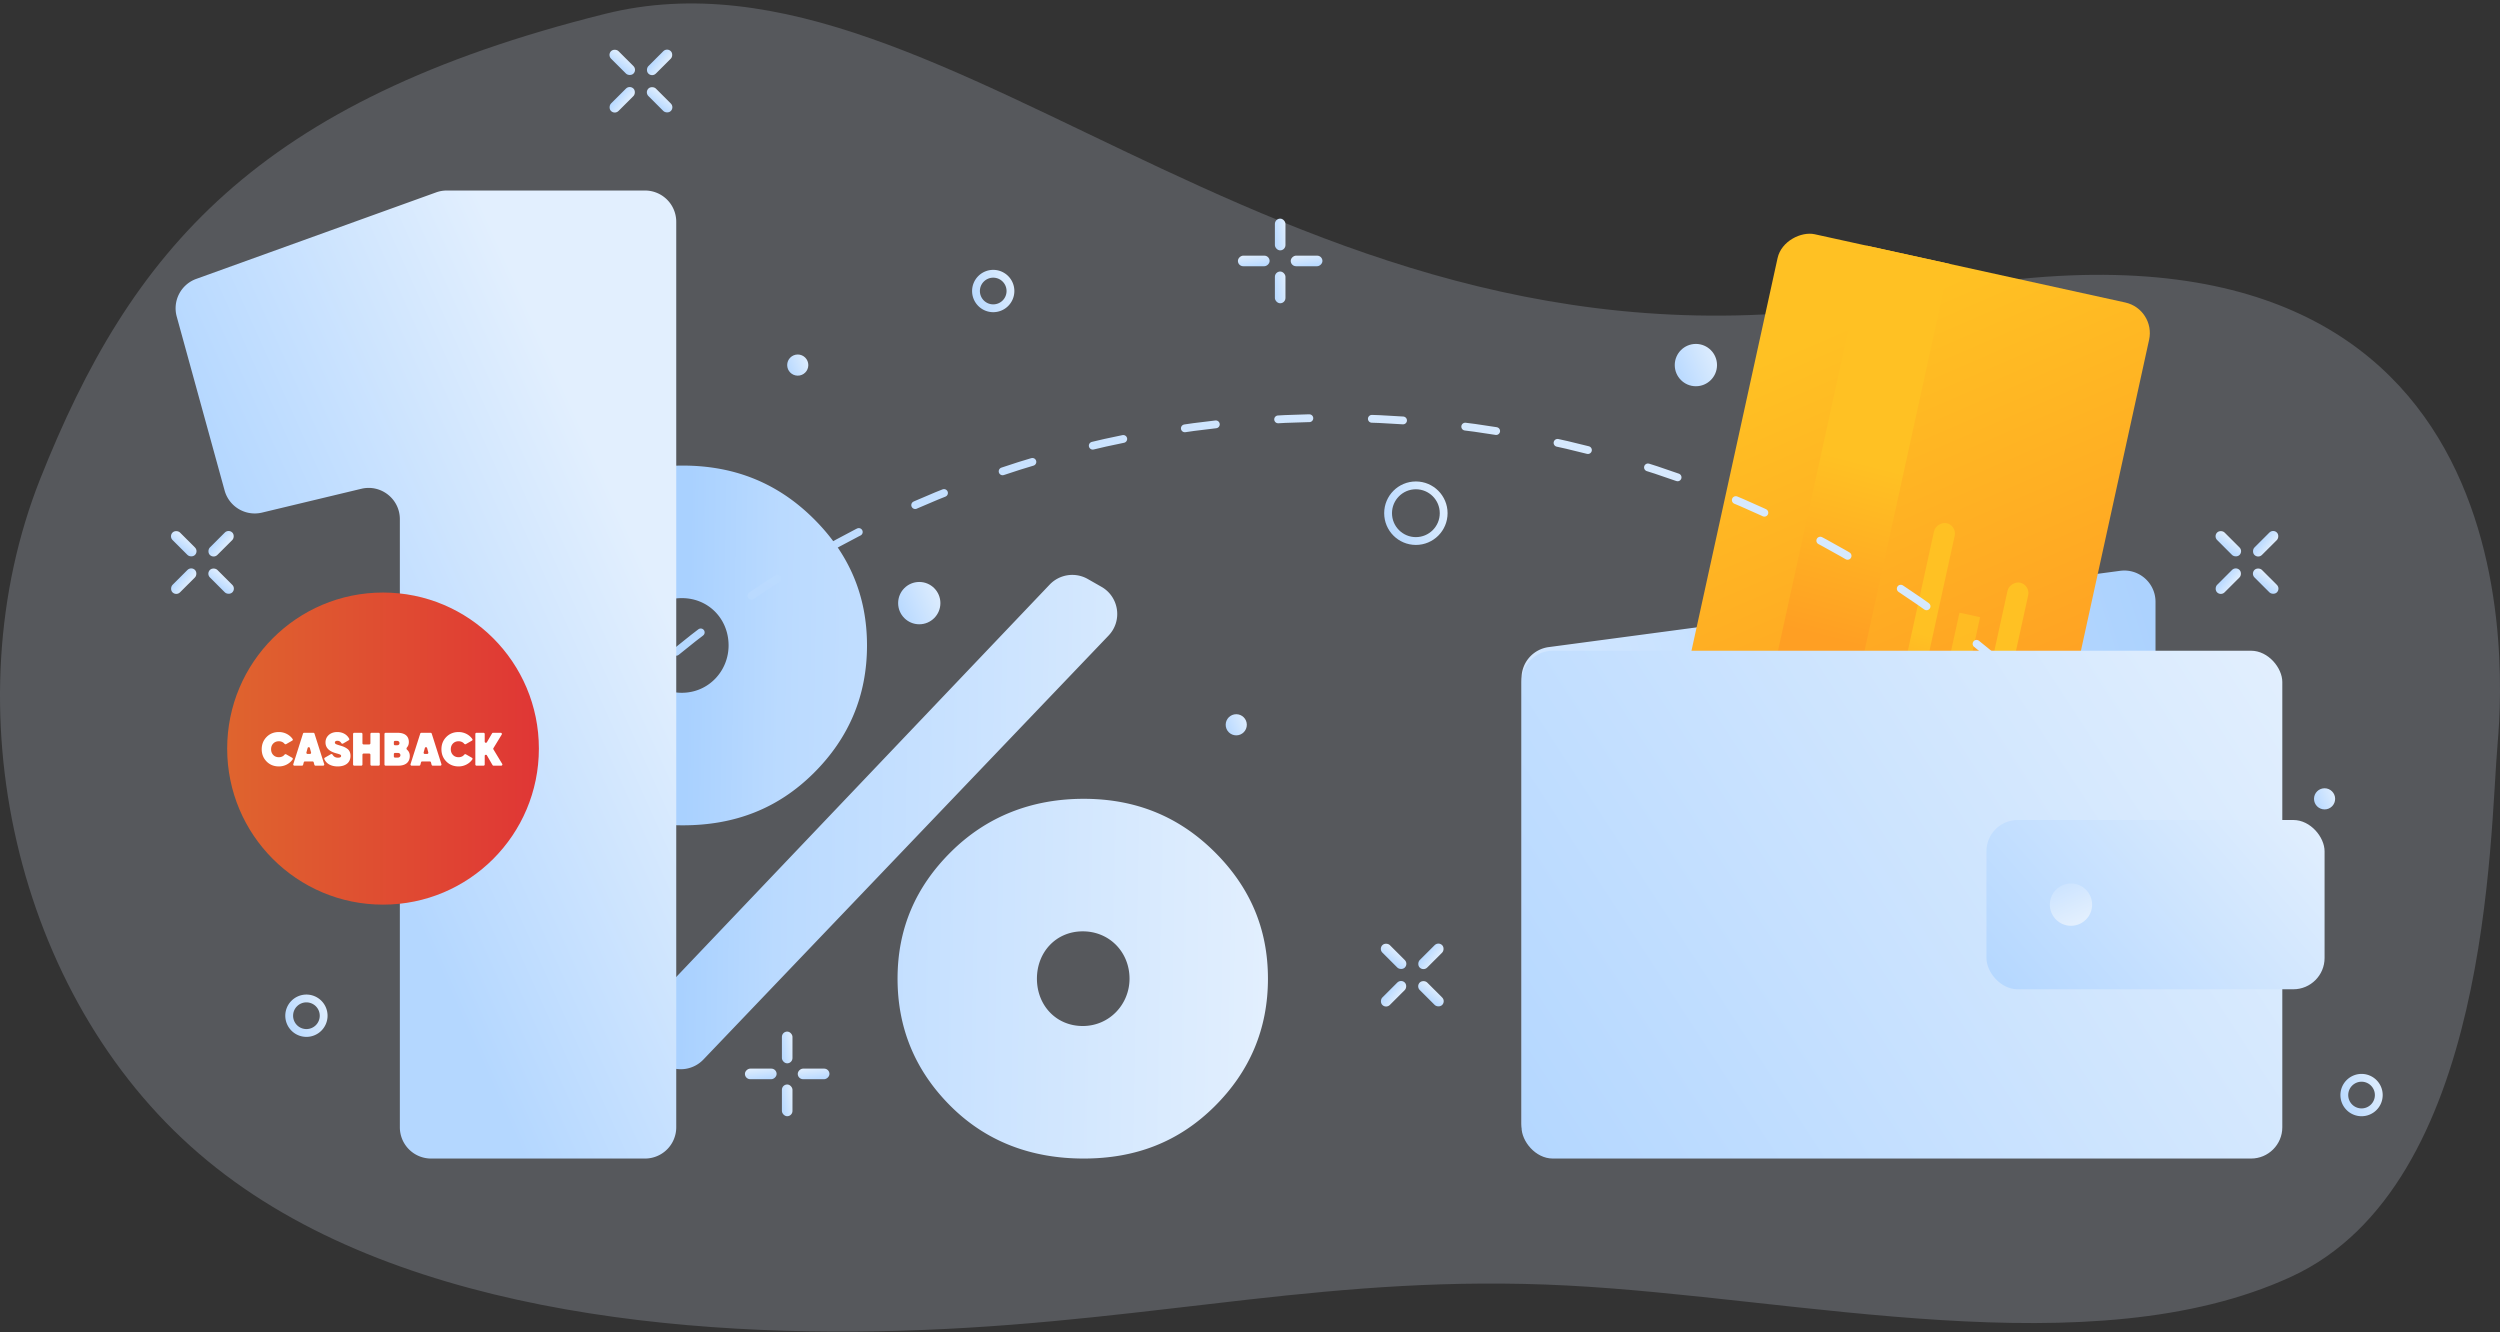
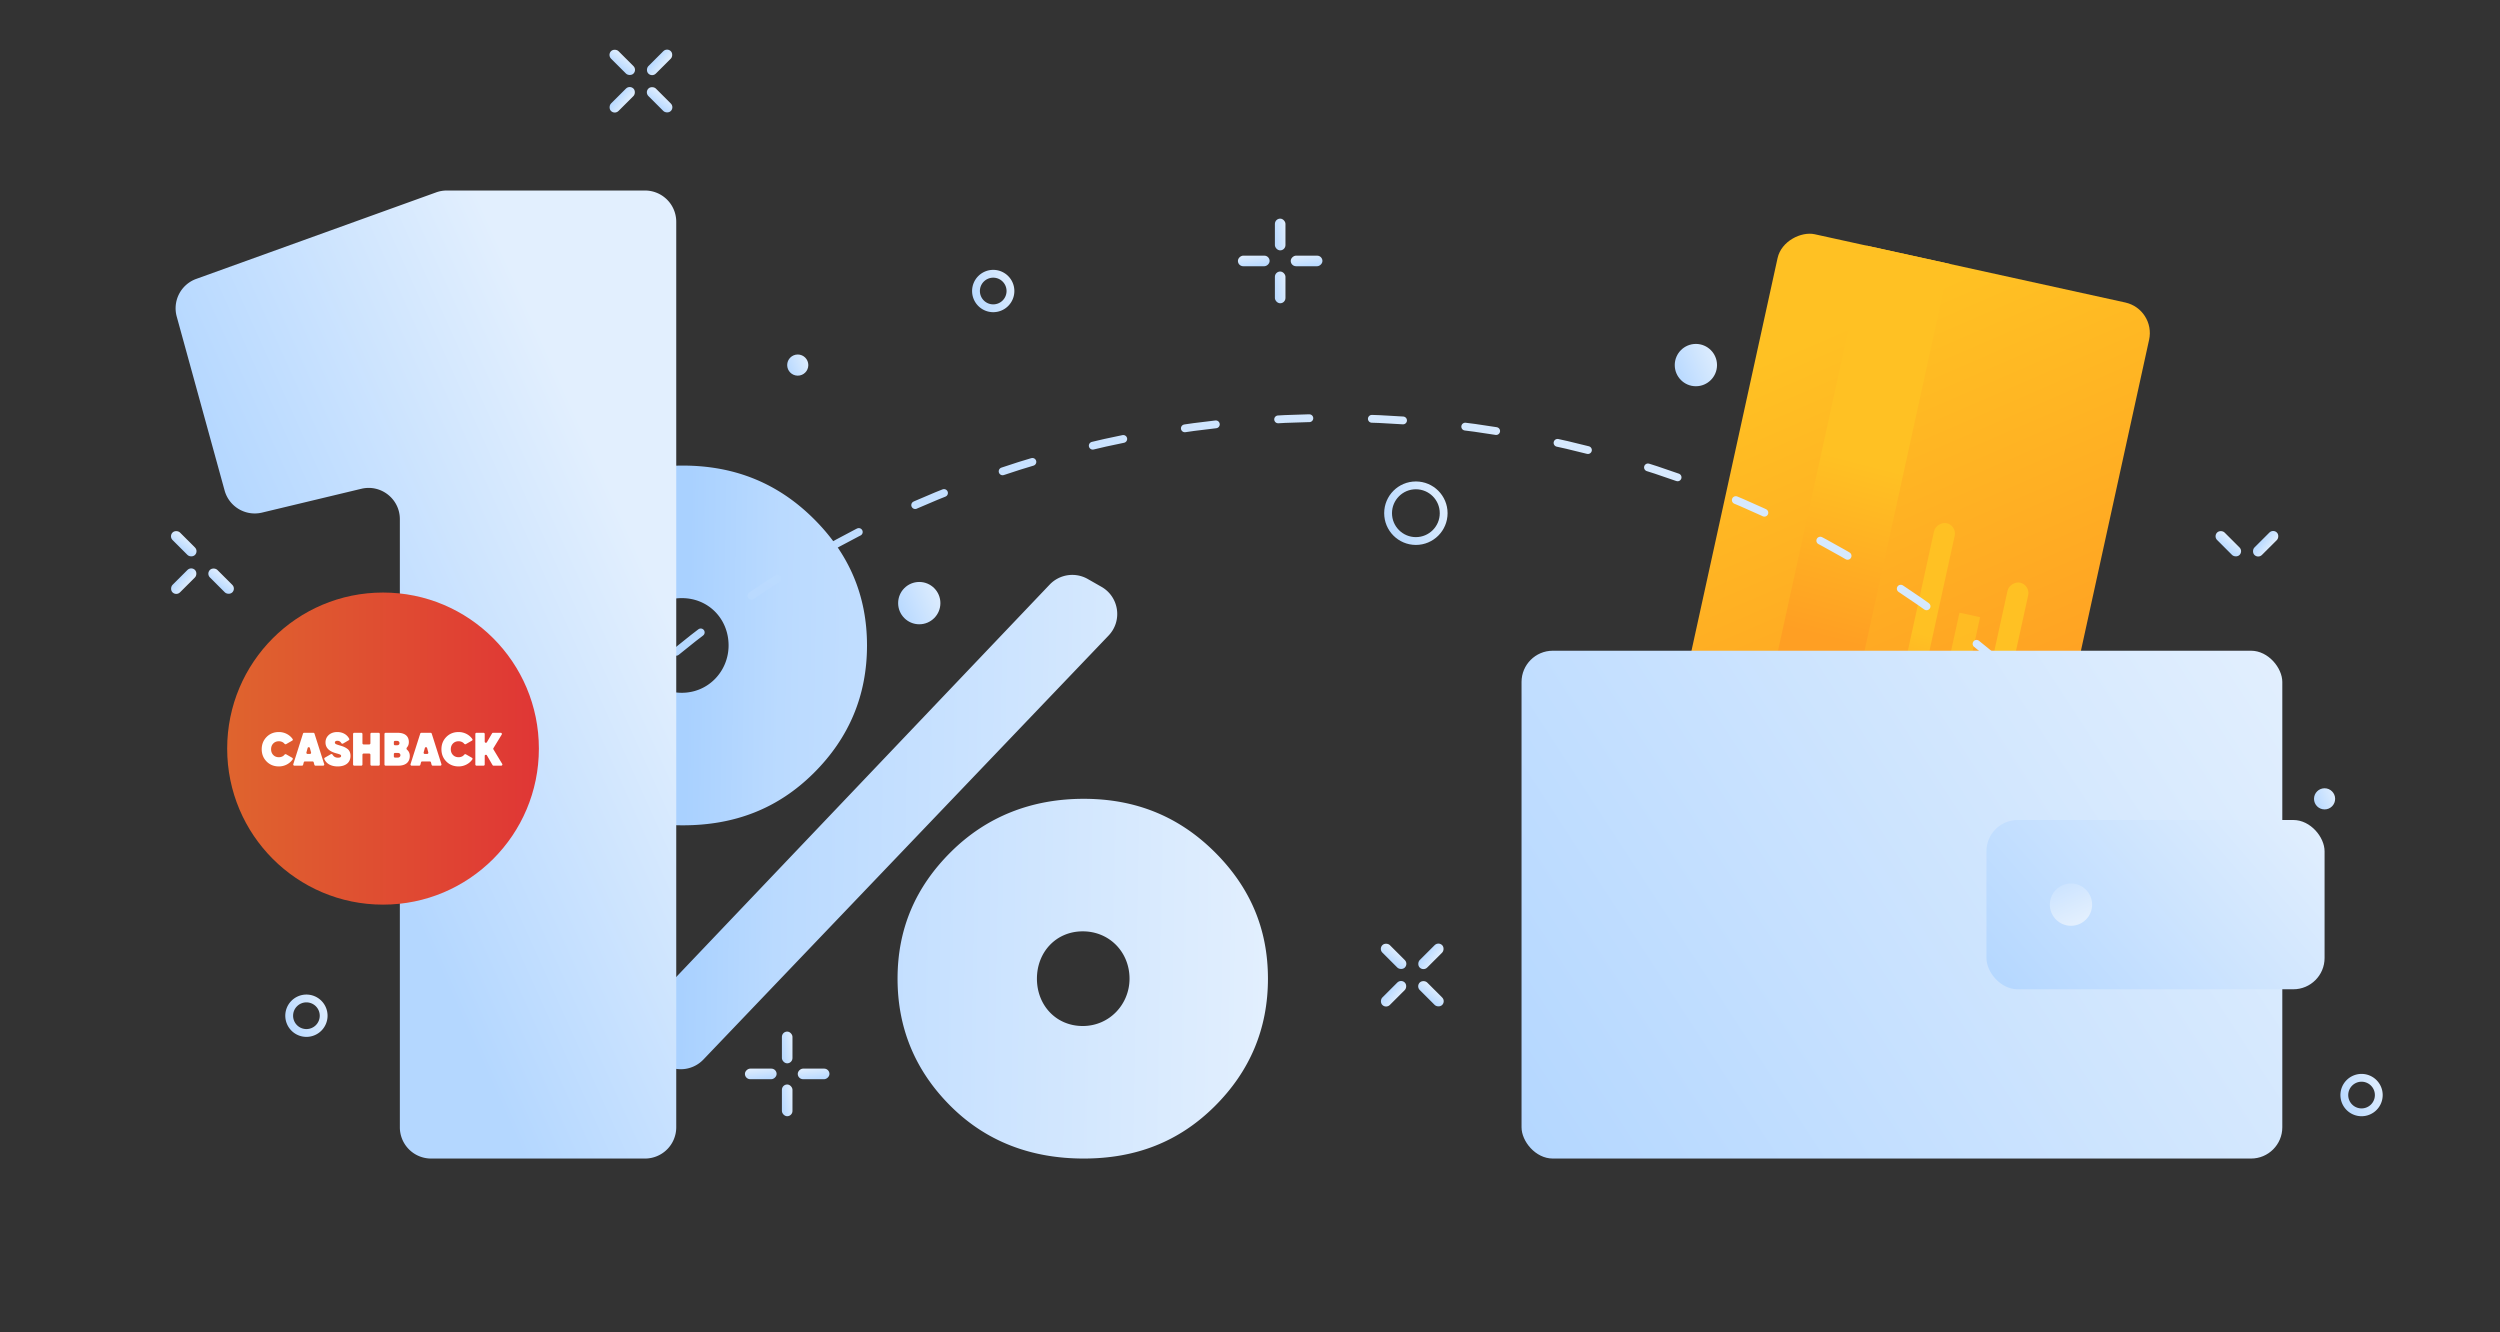
<svg xmlns="http://www.w3.org/2000/svg" fill="none" viewBox="0 0 640 341">
  <rect x="0" y="0" width="640" height="341" fill="#333333" stroke="none" />
-   <path fill="#E2EFFE" d="M490.054 75.607c156.552-31.906 151.422 91.012 149.342 114.653-2.081 23.641-1.804 113.174-52.874 136.595-51.163 23.523-125.968 5.29-185.455 2.23-59.486-3.06-103.562 8.95-164.481 11.374-60.92 2.424-138.67-4.545-185.701-45.178-47.124-40.531-63.62-114.623-40.59-172.69 23.122-58.169 55.02-96.69 144.58-119.037 89.561-22.346 178.627 103.959 335.179 72.053z" opacity=".2" />
-   <path fill="url(#paint0_linear)" d="M389.514 173.589a8 8 0 016.942-7.929l146.297-19.531c4.796-.64 9.059 3.091 9.059 7.93v113.859a8.001 8.001 0 01-6.942 7.93l-146.297 19.53c-4.797.641-9.059-3.091-9.059-7.929v-113.86z" />
+   <path fill="#E2EFFE" d="M490.054 75.607z" opacity=".2" />
  <rect width="162.492" height="97.384" fill="url(#paint1_linear)" rx="8" transform="rotate(-77.634 345.836 -153.768) skewX(-.03)" />
  <path fill="url(#paint2_linear)" d="M0 0h162.492v21.641H0z" transform="rotate(-77.634 359.29 -164.581) skewX(-.03)" />
  <rect width="86.662" height="5.41" fill="url(#paint3_linear)" rx="2.705" transform="rotate(-77.634 374.058 -187.534) skewX(-.03)" />
  <path fill="url(#paint4_linear)" d="M0 0h64.997v5.41H0z" opacity=".8" transform="rotate(-77.634 380.786 -192.94) skewX(-.03)" />
  <rect width="75.83" height="5.41" fill="url(#paint5_linear)" rx="2.705" transform="rotate(-77.634 387.513 -198.347) skewX(-.03)" />
  <path fill="url(#paint6_linear)" d="M174.788 211.282c13.441 0 24.438-4.362 33.48-13.329 9.043-8.967 13.686-19.873 13.686-32.717 0-12.844-4.643-23.507-13.686-32.474-9.042-8.967-20.039-13.572-33.48-13.572-13.441 0-24.927 4.605-33.969 13.572-9.043 8.967-13.686 19.63-13.686 32.474 0 12.844 4.643 23.75 13.686 32.717 9.042 8.967 20.528 13.329 33.969 13.329zm-4.441 61.404a7.999 7.999 0 009.717-1.439l103.732-108.545c3.595-3.761 2.7-9.898-1.819-12.476l-3.506-2a7.998 7.998 0 00-9.759 1.433L165.245 258.375c-3.591 3.774-2.675 9.92 1.862 12.481l3.24 1.83zm16.171-107.45c0 6.543-5.132 12.117-11.975 12.117-6.842 0-11.73-5.331-11.73-12.117 0-6.786 4.888-12.117 11.73-12.117 6.843 0 11.975 5.331 11.975 12.117zm90.911 131.352c13.441 0 24.438-4.362 33.481-13.329 9.042-8.967 13.685-19.873 13.685-32.717 0-12.844-4.643-23.508-13.685-32.474-9.043-8.967-20.04-13.572-33.481-13.572-13.441 0-24.927 4.605-33.969 13.572-9.042 8.966-13.686 19.63-13.686 32.474 0 12.844 4.644 23.75 13.686 32.717 9.042 8.967 20.528 13.329 33.969 13.329zm11.73-46.046c0 6.543-5.132 12.117-11.974 12.117-6.843 0-11.731-5.331-11.731-12.117 0-6.786 4.888-12.117 11.731-12.117 6.842 0 11.974 5.331 11.974 12.117z" />
  <path stroke="url(#paint7_linear)" stroke-dasharray="8 16" stroke-linecap="round" stroke-width="2" d="M173.117 166.861c45.689-37.413 104.081-59.858 167.708-59.858 66.364 0 127.032 24.417 173.532 64.769" />
  <rect width="194.757" height="130.001" x="389.514" y="166.587" fill="url(#paint8_linear)" rx="8" />
  <rect width="86.559" height="43.334" x="508.532" y="209.92" fill="url(#paint9_linear)" rx="8" />
  <ellipse cx="530.172" cy="231.587" fill="url(#paint10_linear)" rx="5.41" ry="5.417" />
  <path fill="url(#paint11_linear)" d="M50.243 71.397a8 8 0 00-5 9.649L57.5 125.569a8 8 0 009.58 5.656l25.416-6.095c5.03-1.207 9.866 2.606 9.866 7.779v155.679a8 8 0 008 8h54.756a8 8 0 008-8V56.773a8 8 0 00-8-8h-50.744a8 8 0 00-2.714.474l-61.416 22.15z" />
  <ellipse cx="98.055" cy="191.639" fill="url(#paint12_linear)" rx="39.898" ry="39.948" />
  <path fill="#fff" d="M71.392 196.205c1.441 0 2.758-.688 3.523-1.802a.282.282 0 00-.1-.404l-1.549-.892c-.15-.087-.34-.025-.449.111-.316.4-.83.63-1.425.63-.588 0-1.068-.192-1.44-.577-.372-.385-.552-.878-.552-1.467 0-.589.18-1.082.552-1.467.372-.385.852-.577 1.44-.577.585 0 1.105.238 1.423.626.11.133.298.192.447.106l1.552-.894a.283.283 0 00.1-.406c-.766-1.103-2.082-1.79-3.522-1.79-1.26 0-2.316.421-3.144 1.263-.828.842-1.248 1.888-1.248 3.139s.42 2.297 1.248 3.139c.828.842 1.884 1.262 3.144 1.262zm11.317-.192a.3.3 0 00.286-.391l-2.486-7.818a.3.3 0 00-.285-.209h-2.37a.3.3 0 00-.286.209l-2.485 7.818a.3.3 0 00.286.391h1.94a.3.3 0 00.29-.223l.169-.636a.3.3 0 01.29-.223h1.962a.3.3 0 01.29.223l.17.636a.3.3 0 00.29.223h1.939zm-3.96-4.516c.08-.296.5-.296.58 0l.304 1.132a.3.3 0 01-.29.378h-.609a.3.3 0 01-.29-.378l.305-1.132zm7.7 4.708c2.016 0 3.276-.974 3.276-2.693 0-.83-.276-1.456-.84-1.84-.564-.397-.984-.566-1.788-.806-.54-.156-.9-.277-1.092-.373-.18-.096-.276-.228-.276-.409 0-.252.216-.445.636-.445.433 0 .766.193.998.574.096.157.299.231.458.138l1.462-.856a.281.281 0 00.115-.37c-.573-1.112-1.71-1.723-3.045-1.723-.9 0-1.632.253-2.196.758-.552.505-.828 1.143-.828 1.912 0 1.299.84 2.201 2.508 2.706l.468.132c.204.06.348.097.432.133.084.024.192.06.3.108.228.096.288.228.288.385 0 .288-.276.433-.816.433-.614 0-1.068-.254-1.36-.755-.094-.159-.296-.232-.455-.14l-1.54.893a.28.28 0 00-.125.349c.488 1.166 1.705 1.889 3.42 1.889zm8.377-5.928a.3.3 0 01-.3.3h-1.44a.3.3 0 01-.3-.3v-2.382a.3.3 0 00-.3-.3h-1.8a.3.3 0 00-.3.3v7.818a.3.3 0 00.3.3h1.8a.3.3 0 00.3-.3v-2.503a.3.3 0 01.3-.3h1.44a.3.3 0 01.3.3v2.503a.3.3 0 00.3.3h1.8a.3.3 0 00.3-.3v-7.818a.3.3 0 00-.3-.3h-1.8a.3.3 0 00-.3.3v2.382zm9.381 1.66a.414.414 0 01-.035-.576c.33-.37.493-.834.493-1.397 0-1.527-1.02-2.369-2.904-2.369h-3.036a.3.3 0 00-.3.3v7.818a.3.3 0 00.3.3h3.252c1.908 0 2.928-.938 2.928-2.477 0-.667-.233-1.202-.698-1.599zm-2.59-2.274c.348 0 .648.193.648.566 0 .324-.168.505-.516.553l-.62.008a.3.3 0 01-.304-.3v-.527a.3.3 0 01.3-.3h.492zm-.492 4.282a.3.3 0 01-.3-.3v-.6a.3.3 0 01.303-.3l.814.009c.015 0 .031.001.046.004.345.064.517.256.517.585 0 .349-.288.602-.672.602h-.708zm11.595 2.068a.3.3 0 00.286-.391l-2.485-7.818a.299.299 0 00-.286-.209h-2.369a.3.3 0 00-.286.209l-2.485 7.818a.3.3 0 00.286.391h1.939a.3.3 0 00.29-.223l.169-.636a.3.3 0 01.29-.223h1.963a.3.3 0 01.29.223l.169.636a.3.3 0 00.29.223h1.939zm-3.959-4.516c.08-.296.5-.296.579 0l.305 1.132a.3.3 0 01-.29.378h-.609a.3.3 0 01-.29-.378l.305-1.132zm8.639 4.708c1.441 0 2.758-.688 3.523-1.802a.282.282 0 00-.1-.404l-1.549-.892c-.15-.087-.341-.025-.449.111-.316.4-.829.63-1.425.63-.588 0-1.068-.192-1.44-.577-.372-.385-.552-.878-.552-1.467 0-.589.18-1.082.552-1.467.372-.385.852-.577 1.44-.577.585 0 1.105.238 1.423.626.109.133.298.192.446.106l1.553-.894a.284.284 0 00.099-.406c-.765-1.103-2.081-1.79-3.521-1.79-1.26 0-2.316.421-3.144 1.263-.828.842-1.248 1.888-1.248 3.139s.42 2.297 1.248 3.139c.828.842 1.884 1.262 3.144 1.262zm8.917-4.365a.3.3 0 01.001-.312l2.122-3.477a.3.3 0 00-.256-.456h-1.957a.3.3 0 00-.259.148l-1.322 2.263c-.155.264-.559.154-.559-.152v-1.959a.3.3 0 00-.3-.3h-1.8a.3.3 0 00-.3.3v7.818a.3.3 0 00.3.3h1.8a.3.3 0 00.3-.3v-2.191c0-.306.406-.415.559-.15l1.442 2.491a.3.3 0 00.26.15h1.959a.3.3 0 00.257-.455l-2.247-3.718z" />
  <ellipse cx="204.224" cy="93.461" fill="url(#paint13_linear)" rx="2.705" ry="2.708" />
-   <ellipse cx="316.48" cy="185.545" fill="url(#paint14_linear)" rx="2.705" ry="2.708" />
  <ellipse cx="595.091" cy="204.504" fill="url(#paint15_linear)" rx="2.705" ry="2.708" />
  <ellipse cx="235.332" cy="154.399" fill="url(#paint16_linear)" rx="5.41" ry="5.417" />
  <ellipse cx="434.146" cy="93.461" fill="url(#paint17_linear)" rx="5.41" ry="5.417" />
  <path stroke="url(#paint18_linear)" stroke-width="2" d="M258.676 74.502a4.413 4.413 0 01-4.41 4.417 4.414 4.414 0 01-4.41-4.416 4.414 4.414 0 014.41-4.417 4.413 4.413 0 014.41 4.416z" />
  <path stroke="url(#paint19_linear)" stroke-width="2" d="M608.968 280.338a4.413 4.413 0 01-4.41 4.416 4.413 4.413 0 01-4.41-4.416 4.414 4.414 0 014.41-4.417 4.413 4.413 0 014.41 4.417z" />
  <path stroke="url(#paint20_linear)" stroke-width="2" d="M82.854 260.025a4.414 4.414 0 01-4.41 4.417 4.414 4.414 0 01-4.41-4.417 4.413 4.413 0 014.41-4.417 4.413 4.413 0 014.41 4.417z" />
  <path stroke="url(#paint21_linear)" stroke-width="2" d="M369.579 131.378c0 3.936-3.186 7.125-7.115 7.125-3.928 0-7.114-3.189-7.114-7.125s3.186-7.125 7.114-7.125c3.929 0 7.115 3.189 7.115 7.125z" />
  <rect width="2.707" height="8.12" fill="url(#paint22_linear)" rx="1.353" transform="rotate(-45.036 469.428 -304.188)" />
  <rect width="2.707" height="8.12" fill="url(#paint23_linear)" rx="1.353" transform="rotate(45.036 -106.537 564.6)" />
  <rect width="2.707" height="8.12" fill="url(#paint24_linear)" rx="1.353" transform="rotate(-45.036 485.758 -310.935)" />
  <rect width="2.707" height="8.12" fill="url(#paint25_linear)" rx="1.353" transform="rotate(45.036 -122.868 557.853)" />
  <rect width="2.708" height="8.115" x="316.905" y="68.156" fill="url(#paint26_linear)" rx="1.354" transform="rotate(-90 316.905 68.156)" />
  <rect width="2.705" height="8.125" x="326.372" y="55.969" fill="url(#paint27_linear)" rx="1.352" />
  <rect width="2.708" height="8.115" x="330.429" y="68.156" fill="url(#paint28_linear)" rx="1.354" transform="rotate(-90 330.429 68.156)" />
  <rect width="2.705" height="8.125" x="326.372" y="69.511" fill="url(#paint29_linear)" rx="1.352" />
  <rect width="2.708" height="8.115" x="190.7" y="276.275" fill="url(#paint30_linear)" rx="1.354" transform="rotate(-90 190.7 276.275)" />
  <rect width="2.705" height="8.125" x="200.167" y="264.087" fill="url(#paint31_linear)" rx="1.352" />
  <rect width="2.708" height="8.115" x="204.225" y="276.275" fill="url(#paint32_linear)" rx="1.354" transform="rotate(-90 204.225 276.275)" />
  <rect width="2.705" height="8.125" x="200.167" y="277.629" fill="url(#paint33_linear)" rx="1.352" />
  <rect width="2.707" height="8.12" fill="url(#paint34_linear)" rx="1.353" transform="rotate(-45.036 448.885 -614.722)" />
  <rect width="2.707" height="8.12" fill="url(#paint35_linear)" rx="1.353" transform="rotate(45.036 127.698 769.507)" />
-   <rect width="2.707" height="8.12" fill="url(#paint36_linear)" rx="1.353" transform="rotate(-45.036 465.215 -621.469)" />
-   <rect width="2.707" height="8.12" fill="url(#paint37_linear)" rx="1.353" transform="rotate(45.036 111.367 762.76)" />
  <rect width="2.707" height="8.12" fill="url(#paint38_linear)" rx="1.353" transform="rotate(-45.036 94.687 -180.47)" />
  <rect width="2.707" height="8.12" fill="url(#paint39_linear)" rx="1.353" transform="rotate(45.036 70.74 212.025)" />
  <rect width="2.707" height="8.12" fill="url(#paint40_linear)" rx="1.353" transform="rotate(-45.036 111.018 -187.217)" />
  <rect width="2.707" height="8.12" fill="url(#paint41_linear)" rx="1.353" transform="rotate(45.036 54.41 205.278)" />
  <rect width="2.707" height="8.12" fill="url(#paint42_linear)" rx="1.353" transform="rotate(-45.036 187.18 16.53)" />
-   <rect width="2.707" height="8.12" fill="url(#paint43_linear)" rx="1.353" transform="rotate(45.036 -134.007 138.255)" />
  <rect width="2.707" height="8.12" fill="url(#paint44_linear)" rx="1.353" transform="rotate(-45.036 203.51 9.783)" />
  <rect width="2.707" height="8.12" fill="url(#paint45_linear)" rx="1.353" transform="rotate(45.036 -150.338 131.509)" />
  <defs>
    <linearGradient id="paint0_linear" x1="552" x2="389.937" y1="162.348" y2="213.258" gradientUnits="userSpaceOnUse">
      <stop stop-color="#ACD2FE" />
      <stop offset="1" stop-color="#D6E9FF" />
    </linearGradient>
    <linearGradient id="paint1_linear" x1="162.097" x2="70.032" y1="48.954" y2="115.35" gradientUnits="userSpaceOnUse">
      <stop stop-color="#FFC123" />
      <stop offset="1" stop-color="#FF9F23" />
    </linearGradient>
    <linearGradient id="paint2_linear" x1="105.259" x2="59.402" y1="83.802" y2="81.999" gradientUnits="userSpaceOnUse">
      <stop stop-color="#FFC123" />
      <stop offset="1" stop-color="#FF9F23" />
    </linearGradient>
    <linearGradient id="paint3_linear" x1="56.138" x2="31.814" y1="20.95" y2="18.911" gradientUnits="userSpaceOnUse">
      <stop stop-color="#FFC123" />
      <stop offset="1" stop-color="#FF9F23" />
    </linearGradient>
    <linearGradient id="paint4_linear" x1="42.103" x2="23.805" y1="20.95" y2="19.8" gradientUnits="userSpaceOnUse">
      <stop stop-color="#FFC123" />
      <stop offset="1" stop-color="#FF9F23" />
    </linearGradient>
    <linearGradient id="paint5_linear" x1="49.121" x2="27.802" y1="20.95" y2="19.387" gradientUnits="userSpaceOnUse">
      <stop stop-color="#FFC123" />
      <stop offset="1" stop-color="#FF9F23" />
    </linearGradient>
    <linearGradient id="paint6_linear" x1="325" x2="175.737" y1="183.394" y2="180.727" gradientUnits="userSpaceOnUse">
      <stop stop-color="#E2EFFE" />
      <stop offset=".841" stop-color="#BADAFF" />
      <stop offset="1" stop-color="#A9D1FF" />
    </linearGradient>
    <linearGradient id="paint7_linear" x1="513.882" x2="436.196" y1="106.888" y2="284.649" gradientUnits="userSpaceOnUse">
      <stop stop-color="#E2EFFE" />
      <stop offset="1" stop-color="#B4D7FF" />
    </linearGradient>
    <linearGradient id="paint8_linear" x1="584" x2="389.75" y1="166.357" y2="292.747" gradientUnits="userSpaceOnUse">
      <stop stop-color="#E2EFFE" />
      <stop offset="1" stop-color="#B4D7FF" />
    </linearGradient>
    <linearGradient id="paint9_linear" x1="594.97" x2="524.857" y1="209.844" y2="270.67" gradientUnits="userSpaceOnUse">
      <stop stop-color="#E2EFFE" />
      <stop offset="1" stop-color="#B4D7FF" />
    </linearGradient>
    <linearGradient id="paint10_linear" x1="536" x2="531.121" y1="234.003" y2="223.134" gradientUnits="userSpaceOnUse">
      <stop stop-color="#E2EFFE" />
      <stop offset="1" stop-color="#C9E2FF" />
    </linearGradient>
    <linearGradient id="paint11_linear" x1="169.5" x2="86.439" y1="153.83" y2="191.276" gradientUnits="userSpaceOnUse">
      <stop stop-color="#E2EFFE" />
      <stop offset="1" stop-color="#B4D7FF" />
    </linearGradient>
    <linearGradient id="paint12_linear" x1="58.157" x2="137.953" y1="191.639" y2="191.639" gradientUnits="userSpaceOnUse">
      <stop stop-color="#DF642E" />
      <stop offset="1" stop-color="#E03635" />
    </linearGradient>
    <linearGradient id="paint13_linear" x1="206.922" x2="200.458" y1="90.743" y2="93.547" gradientUnits="userSpaceOnUse">
      <stop stop-color="#E2EFFE" />
      <stop offset="1" stop-color="#B4D7FF" />
    </linearGradient>
    <linearGradient id="paint14_linear" x1="319.178" x2="312.714" y1="182.827" y2="185.631" gradientUnits="userSpaceOnUse">
      <stop stop-color="#E2EFFE" />
      <stop offset="1" stop-color="#B4D7FF" />
    </linearGradient>
    <linearGradient id="paint15_linear" x1="597.789" x2="591.325" y1="201.786" y2="204.59" gradientUnits="userSpaceOnUse">
      <stop stop-color="#E2EFFE" />
      <stop offset="1" stop-color="#B4D7FF" />
    </linearGradient>
    <linearGradient id="paint16_linear" x1="240.726" x2="227.799" y1="148.963" y2="154.571" gradientUnits="userSpaceOnUse">
      <stop stop-color="#E2EFFE" />
      <stop offset="1" stop-color="#B4D7FF" />
    </linearGradient>
    <linearGradient id="paint17_linear" x1="439.541" x2="426.613" y1="88.025" y2="93.633" gradientUnits="userSpaceOnUse">
      <stop stop-color="#E2EFFE" />
      <stop offset="1" stop-color="#B4D7FF" />
    </linearGradient>
    <linearGradient id="paint18_linear" x1="259.661" x2="246.733" y1="69.067" y2="74.674" gradientUnits="userSpaceOnUse">
      <stop stop-color="#E2EFFE" />
      <stop offset="1" stop-color="#B4D7FF" />
    </linearGradient>
    <linearGradient id="paint19_linear" x1="609.953" x2="597.025" y1="274.902" y2="280.51" gradientUnits="userSpaceOnUse">
      <stop stop-color="#E2EFFE" />
      <stop offset="1" stop-color="#B4D7FF" />
    </linearGradient>
    <linearGradient id="paint20_linear" x1="83.839" x2="70.911" y1="254.589" y2="260.197" gradientUnits="userSpaceOnUse">
      <stop stop-color="#E2EFFE" />
      <stop offset="1" stop-color="#B4D7FF" />
    </linearGradient>
    <linearGradient id="paint21_linear" x1="370.557" x2="351.165" y1="123.224" y2="131.636" gradientUnits="userSpaceOnUse">
      <stop stop-color="#E2EFFE" />
      <stop offset="1" stop-color="#B4D7FF" />
    </linearGradient>
    <linearGradient id="paint22_linear" x1="2.703" x2="-1.061" y1="-.014" y2=".531" gradientUnits="userSpaceOnUse">
      <stop stop-color="#E2EFFE" />
      <stop offset="1" stop-color="#B4D7FF" />
    </linearGradient>
    <linearGradient id="paint23_linear" x1="2.703" x2="-1.061" y1="-.014" y2=".531" gradientUnits="userSpaceOnUse">
      <stop stop-color="#E2EFFE" />
      <stop offset="1" stop-color="#B4D7FF" />
    </linearGradient>
    <linearGradient id="paint24_linear" x1="2.703" x2="-1.061" y1="-.014" y2=".531" gradientUnits="userSpaceOnUse">
      <stop stop-color="#E2EFFE" />
      <stop offset="1" stop-color="#B4D7FF" />
    </linearGradient>
    <linearGradient id="paint25_linear" x1="2.703" x2="-1.061" y1="-.014" y2=".531" gradientUnits="userSpaceOnUse">
      <stop stop-color="#E2EFFE" />
      <stop offset="1" stop-color="#B4D7FF" />
    </linearGradient>
    <linearGradient id="paint26_linear" x1="319.609" x2="315.843" y1="68.142" y2="68.688" gradientUnits="userSpaceOnUse">
      <stop stop-color="#E2EFFE" />
      <stop offset="1" stop-color="#B4D7FF" />
    </linearGradient>
    <linearGradient id="paint27_linear" x1="329.073" x2="325.312" y1="55.955" y2="56.498" gradientUnits="userSpaceOnUse">
      <stop stop-color="#E2EFFE" />
      <stop offset="1" stop-color="#B4D7FF" />
    </linearGradient>
    <linearGradient id="paint28_linear" x1="333.134" x2="329.368" y1="68.142" y2="68.688" gradientUnits="userSpaceOnUse">
      <stop stop-color="#E2EFFE" />
      <stop offset="1" stop-color="#B4D7FF" />
    </linearGradient>
    <linearGradient id="paint29_linear" x1="329.073" x2="325.312" y1="69.496" y2="70.04" gradientUnits="userSpaceOnUse">
      <stop stop-color="#E2EFFE" />
      <stop offset="1" stop-color="#B4D7FF" />
    </linearGradient>
    <linearGradient id="paint30_linear" x1="193.404" x2="189.639" y1="276.261" y2="276.807" gradientUnits="userSpaceOnUse">
      <stop stop-color="#E2EFFE" />
      <stop offset="1" stop-color="#B4D7FF" />
    </linearGradient>
    <linearGradient id="paint31_linear" x1="202.868" x2="199.107" y1="264.073" y2="264.617" gradientUnits="userSpaceOnUse">
      <stop stop-color="#E2EFFE" />
      <stop offset="1" stop-color="#B4D7FF" />
    </linearGradient>
    <linearGradient id="paint32_linear" x1="206.929" x2="203.163" y1="276.261" y2="276.807" gradientUnits="userSpaceOnUse">
      <stop stop-color="#E2EFFE" />
      <stop offset="1" stop-color="#B4D7FF" />
    </linearGradient>
    <linearGradient id="paint33_linear" x1="202.868" x2="199.107" y1="277.615" y2="278.159" gradientUnits="userSpaceOnUse">
      <stop stop-color="#E2EFFE" />
      <stop offset="1" stop-color="#B4D7FF" />
    </linearGradient>
    <linearGradient id="paint34_linear" x1="2.703" x2="-1.061" y1="-.014" y2=".531" gradientUnits="userSpaceOnUse">
      <stop stop-color="#E2EFFE" />
      <stop offset="1" stop-color="#B4D7FF" />
    </linearGradient>
    <linearGradient id="paint35_linear" x1="2.703" x2="-1.061" y1="-.014" y2=".531" gradientUnits="userSpaceOnUse">
      <stop stop-color="#E2EFFE" />
      <stop offset="1" stop-color="#B4D7FF" />
    </linearGradient>
    <linearGradient id="paint36_linear" x1="2.703" x2="-1.061" y1="-.014" y2=".531" gradientUnits="userSpaceOnUse">
      <stop stop-color="#E2EFFE" />
      <stop offset="1" stop-color="#B4D7FF" />
    </linearGradient>
    <linearGradient id="paint37_linear" x1="2.703" x2="-1.061" y1="-.014" y2=".531" gradientUnits="userSpaceOnUse">
      <stop stop-color="#E2EFFE" />
      <stop offset="1" stop-color="#B4D7FF" />
    </linearGradient>
    <linearGradient id="paint38_linear" x1="2.703" x2="-1.061" y1="-.014" y2=".531" gradientUnits="userSpaceOnUse">
      <stop stop-color="#E2EFFE" />
      <stop offset="1" stop-color="#B4D7FF" />
    </linearGradient>
    <linearGradient id="paint39_linear" x1="2.703" x2="-1.061" y1="-.014" y2=".531" gradientUnits="userSpaceOnUse">
      <stop stop-color="#E2EFFE" />
      <stop offset="1" stop-color="#B4D7FF" />
    </linearGradient>
    <linearGradient id="paint40_linear" x1="2.703" x2="-1.061" y1="-.014" y2=".531" gradientUnits="userSpaceOnUse">
      <stop stop-color="#E2EFFE" />
      <stop offset="1" stop-color="#B4D7FF" />
    </linearGradient>
    <linearGradient id="paint41_linear" x1="2.703" x2="-1.061" y1="-.014" y2=".531" gradientUnits="userSpaceOnUse">
      <stop stop-color="#E2EFFE" />
      <stop offset="1" stop-color="#B4D7FF" />
    </linearGradient>
    <linearGradient id="paint42_linear" x1="2.703" x2="-1.061" y1="-.014" y2=".531" gradientUnits="userSpaceOnUse">
      <stop stop-color="#E2EFFE" />
      <stop offset="1" stop-color="#B4D7FF" />
    </linearGradient>
    <linearGradient id="paint43_linear" x1="2.703" x2="-1.061" y1="-.014" y2=".531" gradientUnits="userSpaceOnUse">
      <stop stop-color="#E2EFFE" />
      <stop offset="1" stop-color="#B4D7FF" />
    </linearGradient>
    <linearGradient id="paint44_linear" x1="2.703" x2="-1.061" y1="-.014" y2=".531" gradientUnits="userSpaceOnUse">
      <stop stop-color="#E2EFFE" />
      <stop offset="1" stop-color="#B4D7FF" />
    </linearGradient>
    <linearGradient id="paint45_linear" x1="2.703" x2="-1.061" y1="-.014" y2=".531" gradientUnits="userSpaceOnUse">
      <stop stop-color="#E2EFFE" />
      <stop offset="1" stop-color="#B4D7FF" />
    </linearGradient>
  </defs>
</svg>